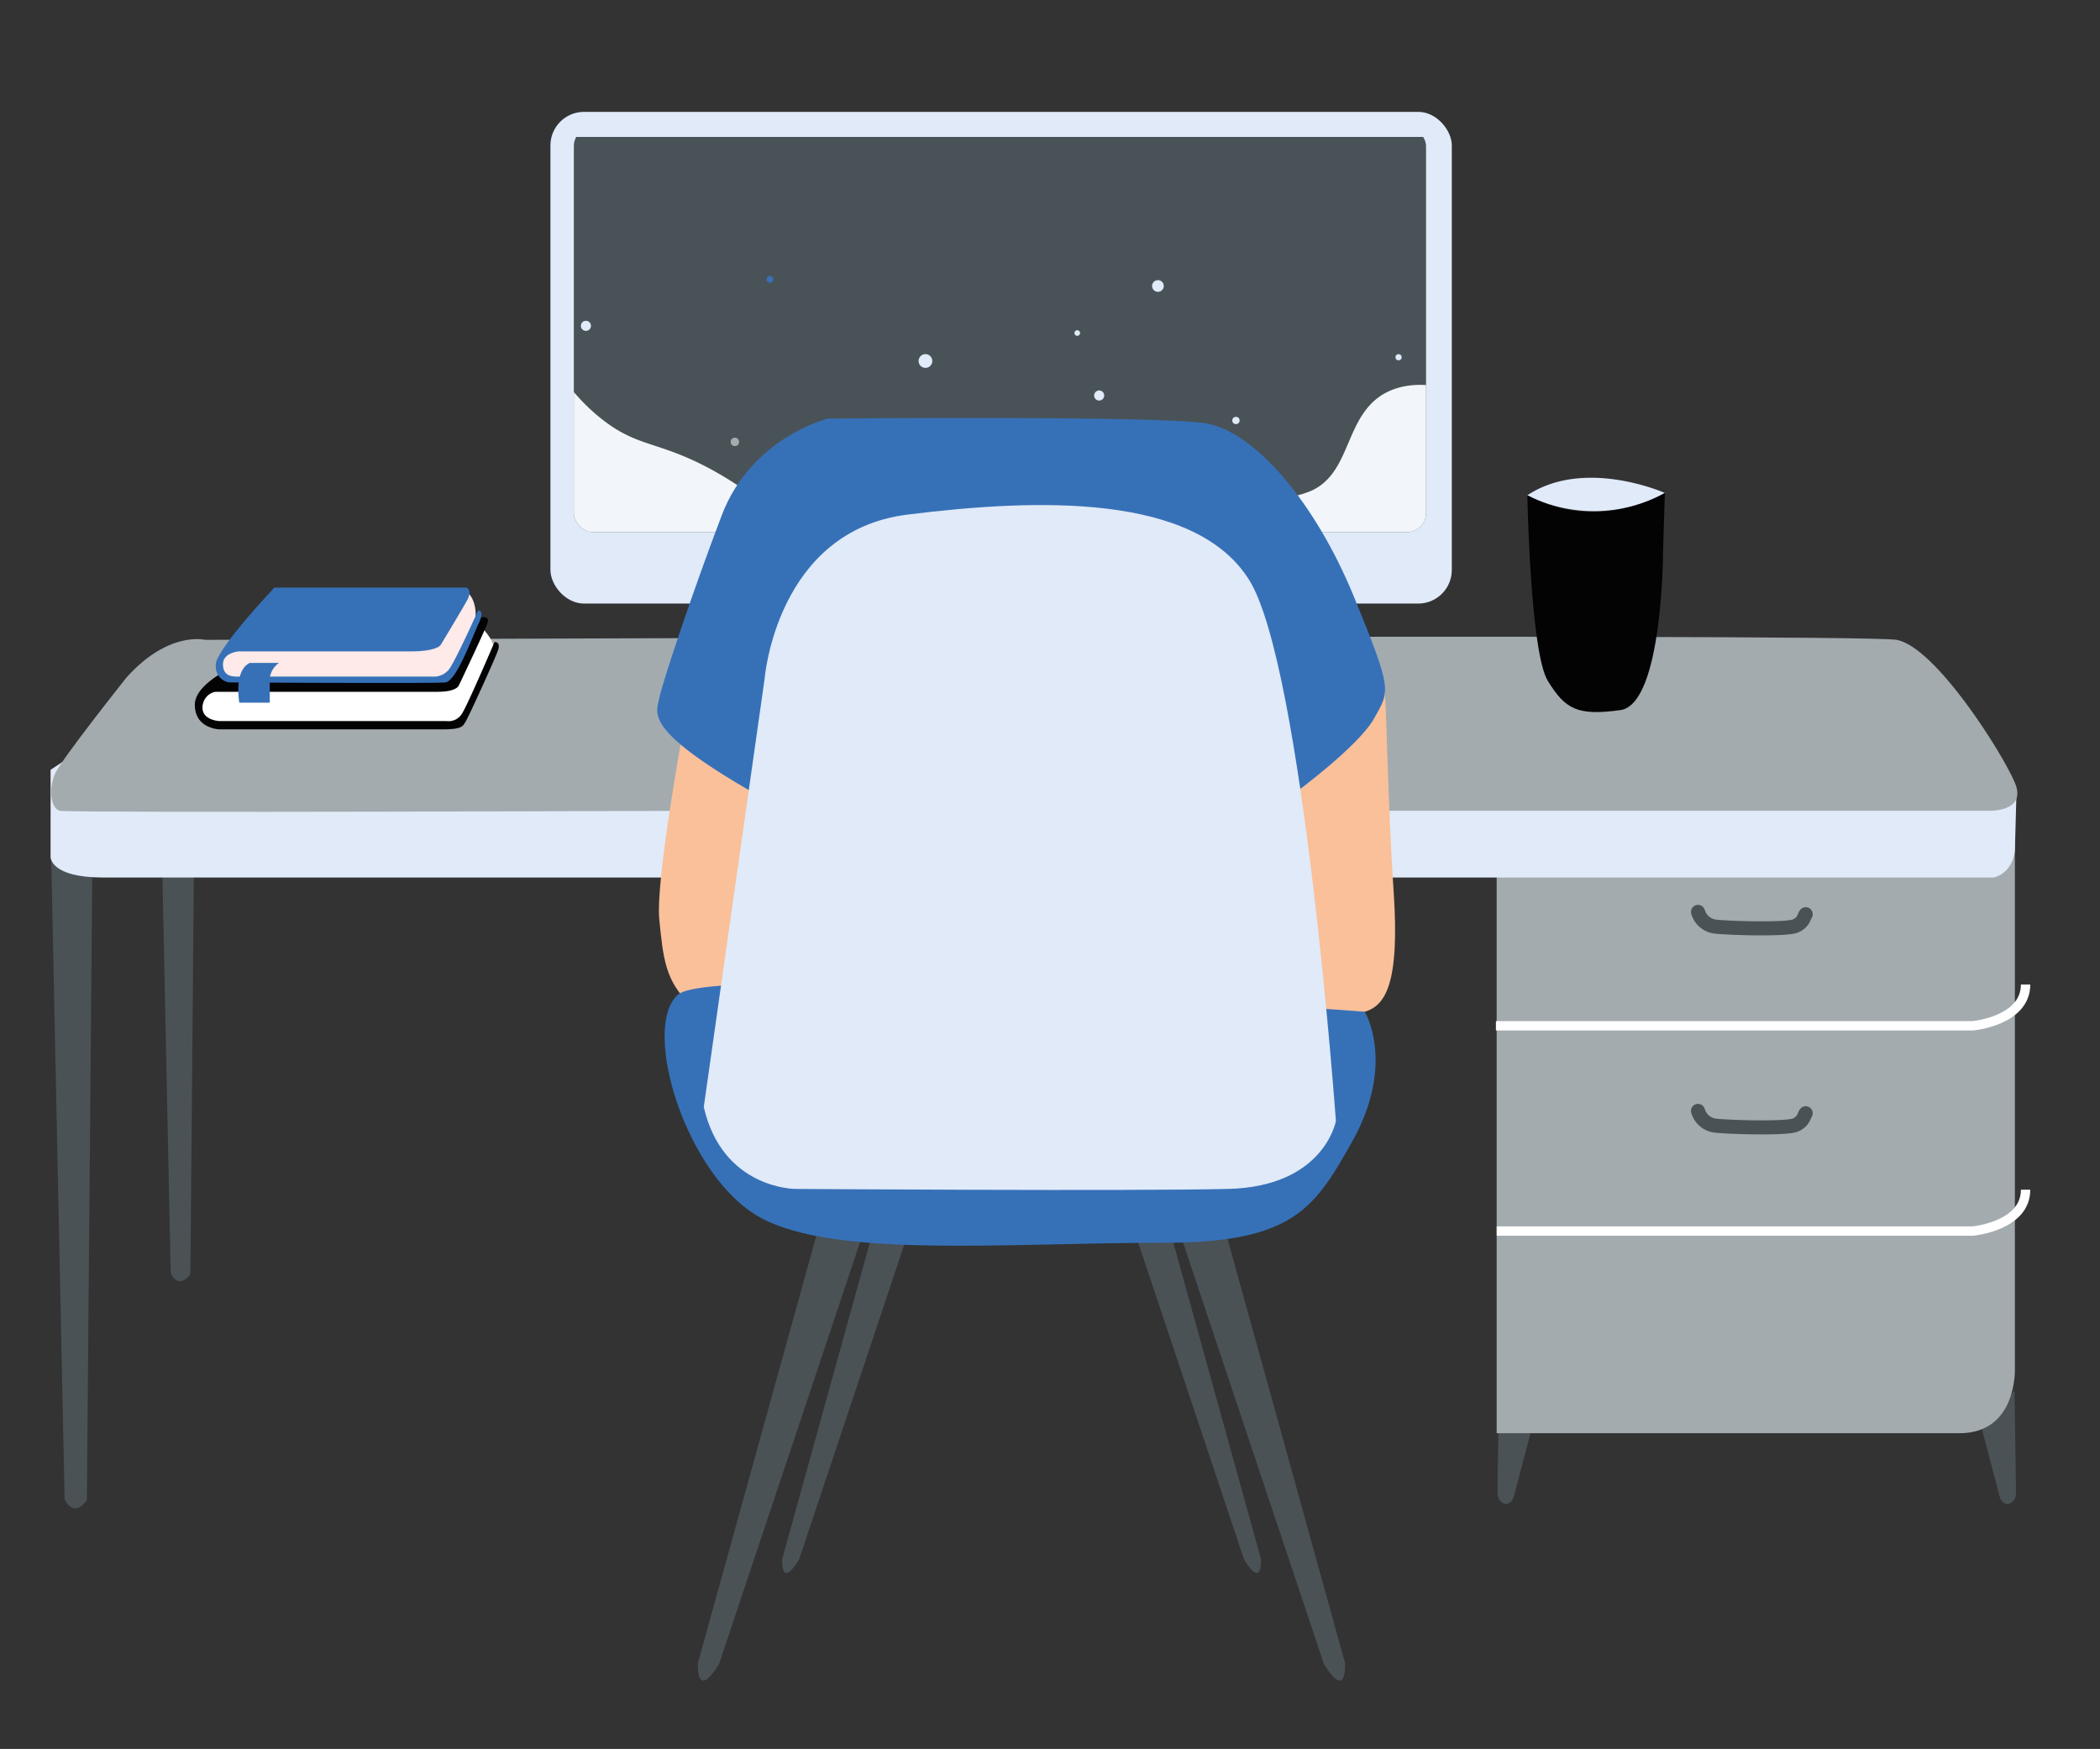
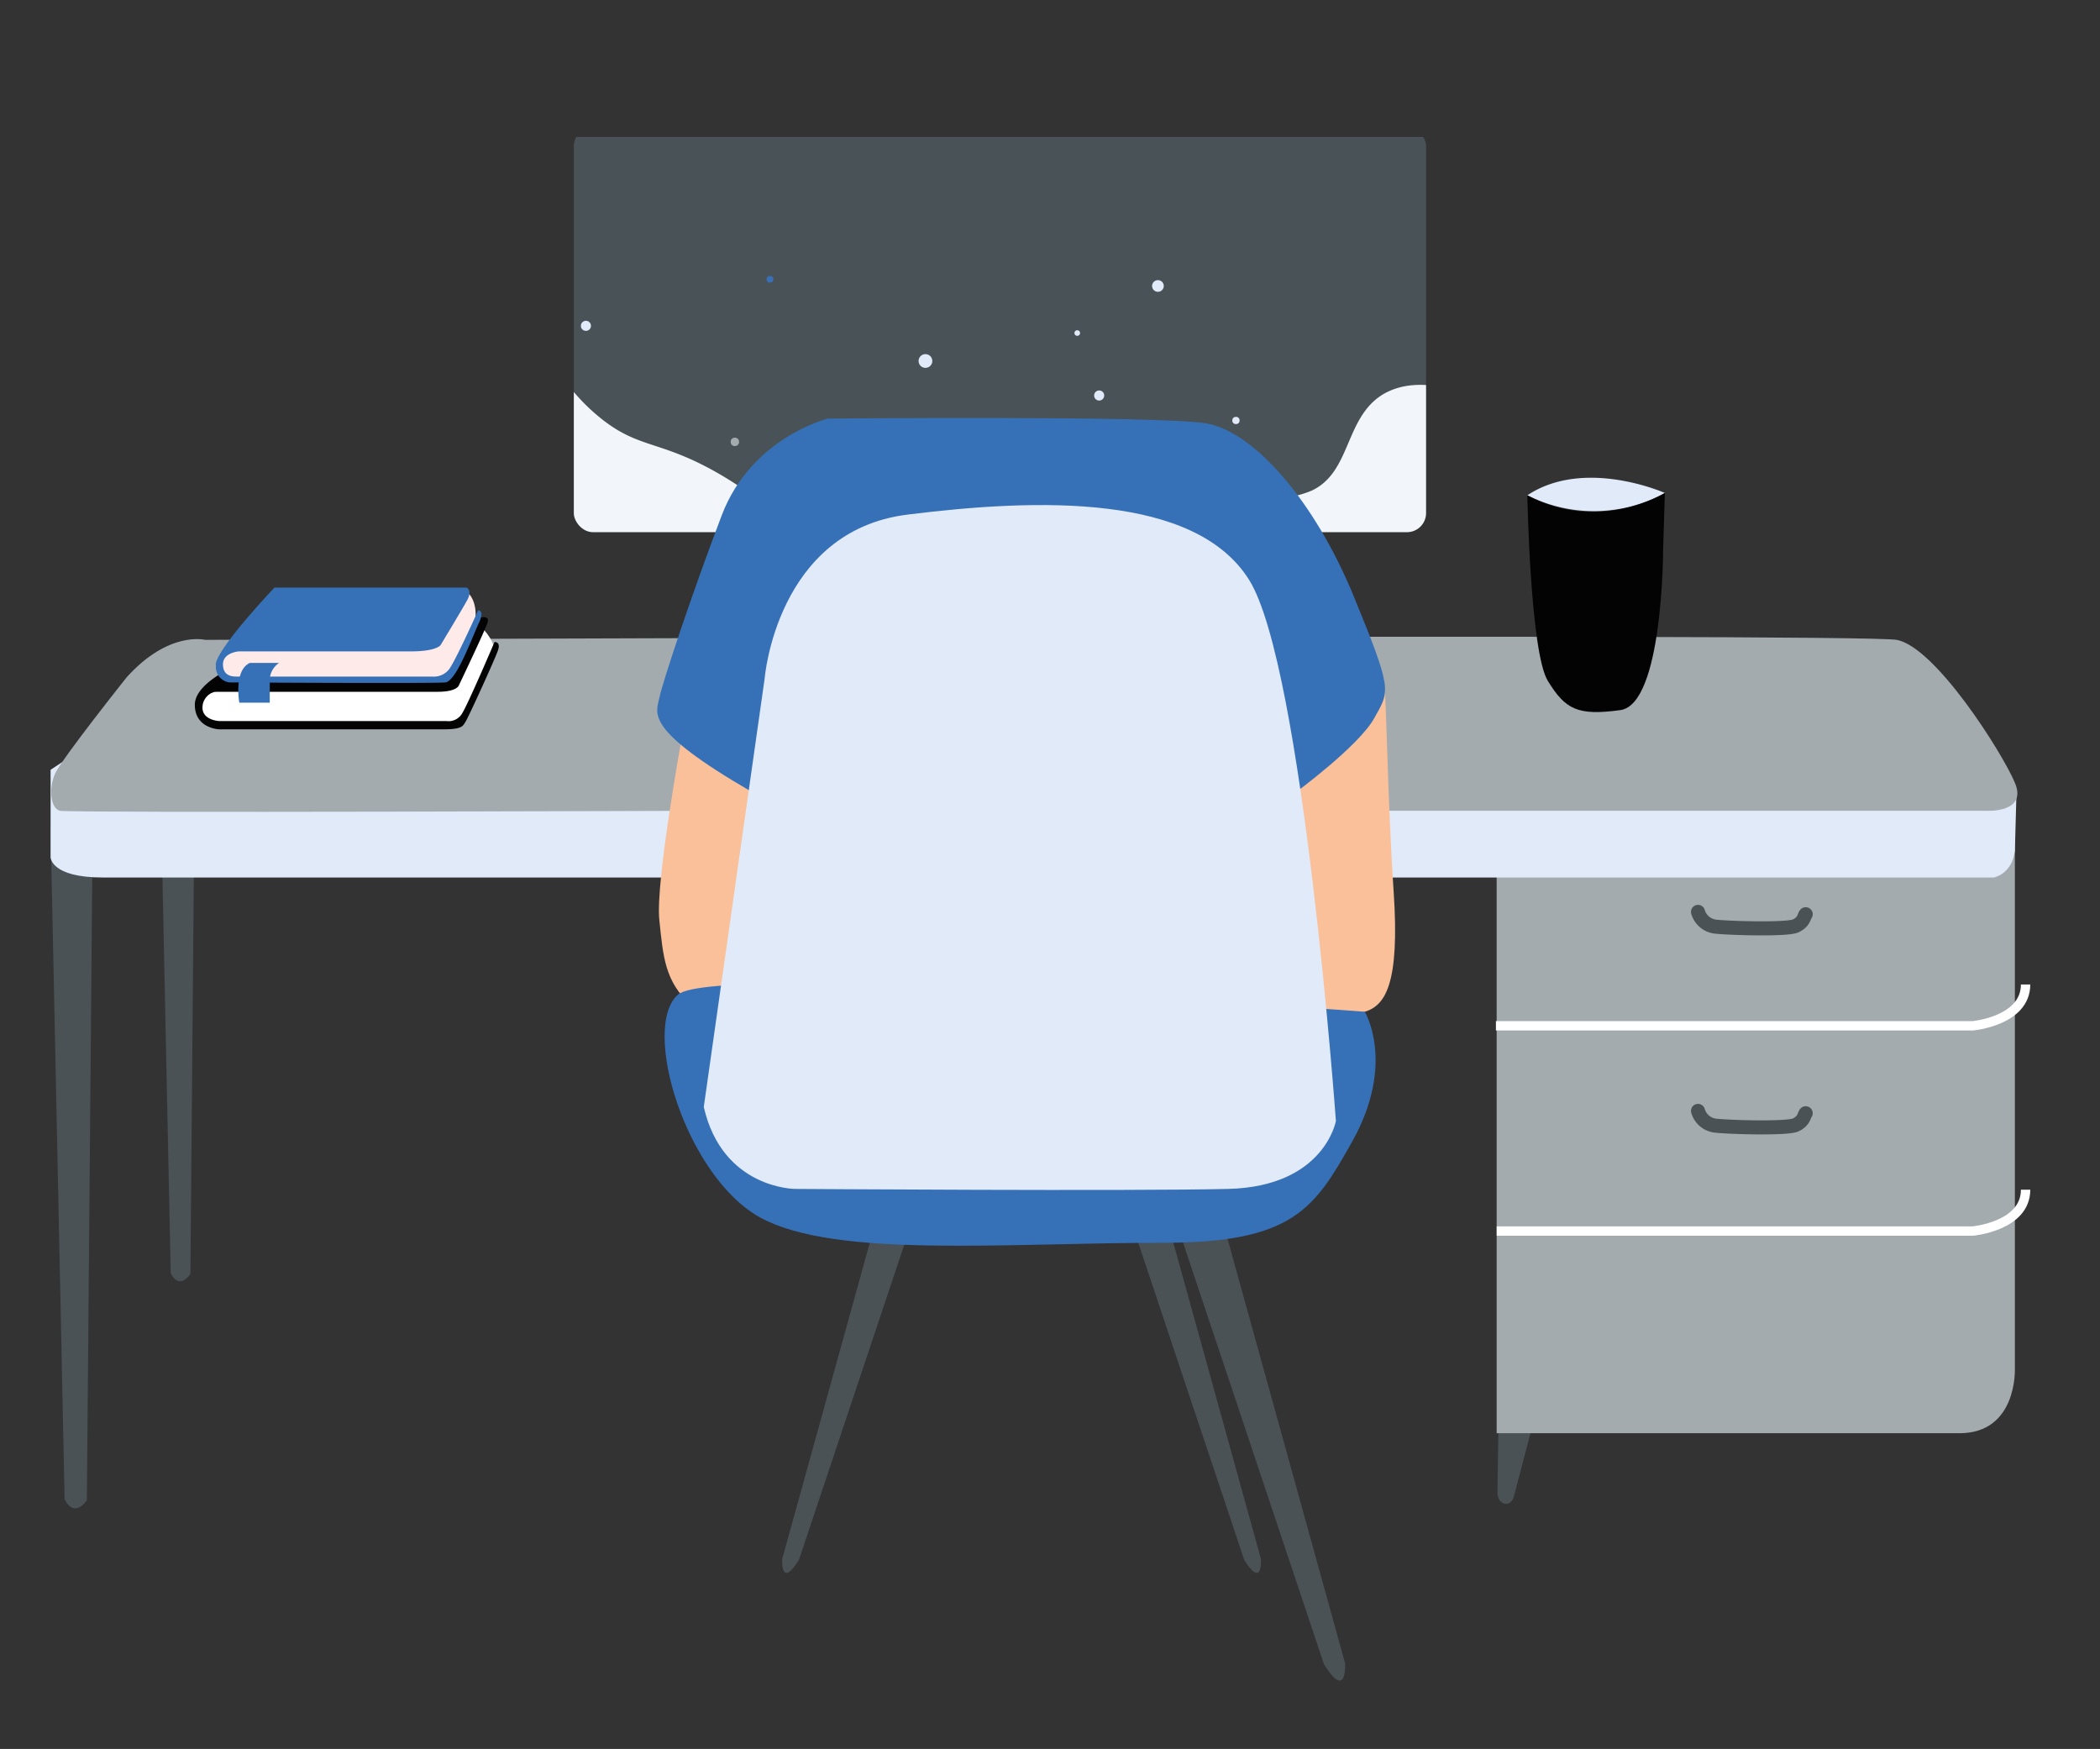
<svg xmlns="http://www.w3.org/2000/svg" id="Layer_1" data-name="Layer 1" viewBox="0 0 448.48 373.48">
  <rect x="0" y="0" width="448.48" height="373.48" fill="#333333" stroke="none" />
  <defs>
    <style>.cls-1,.cls-10,.cls-9{fill:none;}.cls-2{fill:#e0eaf8;}.cls-3{clip-path:url(#clip-path);}.cls-4{fill:#495257;}.cls-5{fill:#f2f6fa;}.cls-6{fill:#a3abaf;}.cls-7{fill:#396fb6;}.cls-8{fill:#4a5256;}.cls-9{stroke:#fff;stroke-miterlimit:10;stroke-width:2px;}.cls-10{stroke:#4a5256;stroke-linecap:round;stroke-linejoin:round;stroke-width:3px;}.cls-11{fill:#f9c09a;}.cls-12{fill:#3671b8;}.cls-13{fill:#030304;}.cls-14{fill:#fff;}.cls-15{fill:#fdeae9;}</style>
    <clipPath id="clip-path">
      <rect class="cls-1" x="122.55" y="27.14" width="182" height="86.5" rx="4.07" ry="4.07" />
    </clipPath>
  </defs>
  <title>l2</title>
-   <rect class="cls-2" x="117.55" y="23.89" width="192.5" height="105" rx="7.17" ry="7.17" />
  <g class="cls-3">
    <rect class="cls-4" x="118.45" y="29.24" width="192.01" height="132.81" />
    <g id="Layer_90" data-name="Layer 90">
      <path class="cls-5" d="M120,80.38a42,42,0,0,0,8.1,8.78c7.57,6.13,11.69,5,21.71,10,12.62,6.31,22.33,16.28,23.43,17.43,3.55,3.7,5.73,6.67,10.7,9.5a36.63,36.63,0,0,0,13.94,4.32c2.83.4,18.46,2.35,34-5.77a86.12,86.12,0,0,0,13.7-8.89c3.75-3.1,5.43-5.17,9.74-7.33,3-1.52,6.17-3.1,10.33-3,3.35.08,4.68,1.17,8.54.84a19.64,19.64,0,0,0,6-1.52c8.45-4,6.94-15.62,15.26-20.59,1.75-1,4.76-2.28,9.66-1.89v85.1l-189-.76Z" />
    </g>
  </g>
  <circle class="cls-2" cx="125.13" cy="69.58" r="1.08" />
  <circle class="cls-6" cx="156.94" cy="94.36" r="0.9" />
-   <circle class="cls-2" cx="298.68" cy="76.29" r="0.66" />
  <circle class="cls-2" cx="234.74" cy="84.46" r="1.08" />
  <circle class="cls-2" cx="200.64" cy="104.74" r="0.45" />
  <circle class="cls-6" cx="178.85" cy="94.74" r="1.32" />
  <circle class="cls-2" cx="263.95" cy="89.79" r="0.78" />
  <circle class="cls-2" cx="247.29" cy="61.07" r="1.25" />
  <circle class="cls-2" cx="230.06" cy="71.12" r="0.6" />
  <circle class="cls-2" cx="197.64" cy="77.09" r="1.47" />
  <circle class="cls-7" cx="244.26" cy="103.7" r="1.05" />
  <circle class="cls-7" cx="164.44" cy="59.64" r="0.72" />
  <path class="cls-2" d="M355.55,105.27s-17.12-7.63-29.37.5A31.53,31.53,0,0,0,355.55,105.27Z" />
-   <path class="cls-8" d="M430.22,296.89l.33,21.83c0,2.71-2.83,3.38-3.51.82l-3.74-14.25Z" />
  <path class="cls-8" d="M320.13,296.89l-.33,21.83c0,2.71,2.84,3.38,3.51.82l3.74-14.25Z" />
  <path class="cls-6" d="M430.3,175.89v116.5s.5,13.67-11.83,13.67H319.63V177.39Z" />
  <path class="cls-9" d="M319.47,219.06H421.28s11.31-1,11.31-8.83" />
  <path class="cls-9" d="M319.64,262.89H421.28s11.31-1,11.31-8.83" />
  <path class="cls-10" d="M362.63,237.23a4.38,4.38,0,0,0,3.84,3.16c3.16.34,15.16.67,17-.16s1.83-2.17,2.16-2.5" />
  <path class="cls-8" d="M10.8,176.56l3,143.58s1.75,4.25,4.75.25L19.8,175.64Z" />
  <path class="cls-8" d="M33.8,144.71l2.66,127.16s1.55,3.76,4.2.22l1.11-128.2Z" />
-   <path class="cls-8" d="M175.3,260.39l-26.25,94.75s-.5,8.25,4.5.25l31.75-95Z" />
  <path class="cls-8" d="M187.87,257.76l-20.82,75.16s-.4,6.54,3.57.2l25.18-75.36Z" />
  <path class="cls-8" d="M261,260.39l26.25,94.75s.5,8.25-4.5.25l-31.75-95Z" />
  <path class="cls-8" d="M248.47,257.76l20.82,75.16s.4,6.54-3.57.2l-25.18-75.36Z" />
  <path class="cls-2" d="M10.8,164.39v18.67s0,4.33,11.17,4.33H425.8s3.83-.66,4.5-5.66l.33-12-46.16-9.67L176.8,143.39,53.63,136.06Z" />
  <path class="cls-6" d="M27.05,144.64S13.3,161.89,11.8,165.14s-1,7.5,1,8,136.5,0,136.5,0h275s8.75.5,6-6-17-29-25.25-30.5-361.25,0-361.25,0S36.05,134.64,27.05,144.64Z" />
  <path class="cls-11" d="M145.63,157.39s-5.66,31-4.83,39,1.17,13.17,6.83,18.34,139.5,2.66,143.84,1.33,7.5-5.83,6.16-25.67-1.5-41.33-2-43.5-6.66-7.83-7.66-7.83S145.63,157.39,145.63,157.39Z" />
  <path class="cls-12" d="M176.8,89.39s-16.33,4-22.67,20.67-12.66,35.67-13.33,39-3.33,6.67,19.67,20,116,.33,116,.33,13.66-10,17-16,4-5.66-4.34-26-21.33-35.33-31.66-37S176.8,89.39,176.8,89.39Z" />
  <path class="cls-12" d="M291.47,216.06s6.66,11-2.67,27.67c-8.05,14.37-12.67,21.66-40.33,21.66-33.68,0-70,3.34-86-5.33s-25.67-40.67-17.67-47.67S291.47,216.06,291.47,216.06Z" />
  <path class="cls-2" d="M150.3,236.39l13-91.5s2.5-31.5,30.5-35,61.5-4.5,73,14,18.5,115.5,18.5,115.5-2.5,14-23,14.5-92.5,0-92.5,0S154.3,253.89,150.3,236.39Z" />
  <path class="cls-10" d="M362.63,194.73a4.38,4.38,0,0,0,3.84,3.16c3.16.34,15.16.67,17-.16s1.83-2.17,2.16-2.5" />
  <path class="cls-13" d="M326.18,105.77s.62,33.5,4.37,39.62,6.38,7.5,15.5,6.25,9.13-34.25,9.13-34.25l.37-12.12S341.68,114,326.18,105.77Z" />
  <path class="cls-14" d="M102.49,133.6s3.12,2.88,3,5.25-6.25,14.38-6.25,14.38l-3.38,2-34.75-.38-13.5.13-5.12-2.25.62-4.25L83.24,138.1Z" />
  <path class="cls-13" d="M102.11,132s2.63-.88,2,1S98,146.35,98,146.35s-.38,1.38-4.5,1.38H45.86a3.49,3.49,0,0,0-2.62,3.37c0,2.75,3.62,2.88,3.62,2.88h48.5a3.35,3.35,0,0,0,3.25-1.5c1.25-1.88,7-15.38,7-15.38s1.38-.12.75,1.75S100.11,153,99.49,154s-.63,1.75-4.88,1.75H46.86s-5.25-.13-5.25-5.25,10.5-9.13,10.5-9.13Z" />
  <path class="cls-15" d="M99.74,126.4s2.33,1.66,1.75,6.25S96,144.4,96,144.4l-3.59,1-42,.16-2.83-1.16L46.74,142l1.33-2.67,8.5-4.08Z" />
  <path class="cls-12" d="M99.61,125.48s1.38.5.13,2.75-5.63,9.5-5.63,9.5-.75,1.37-6.37,1.37H51s-3.38.25-3.38,2.75,1.88,2.63,3,2.63H92.36a4.12,4.12,0,0,0,3.5-1.5c1.38-1.75,6.25-12.63,6.25-12.63s1.5-.12.13,2.75-4.75,12.38-7.13,12.63-46.12,0-46.12,0a3.33,3.33,0,0,1-2.88-3.63s-1.37-1.75,12.5-16.62Z" />
  <path class="cls-12" d="M53.36,141.56h6.25a4.54,4.54,0,0,0-2,3.4v5.1h-6.5S49.86,143.18,53.36,141.56Z" />
</svg>